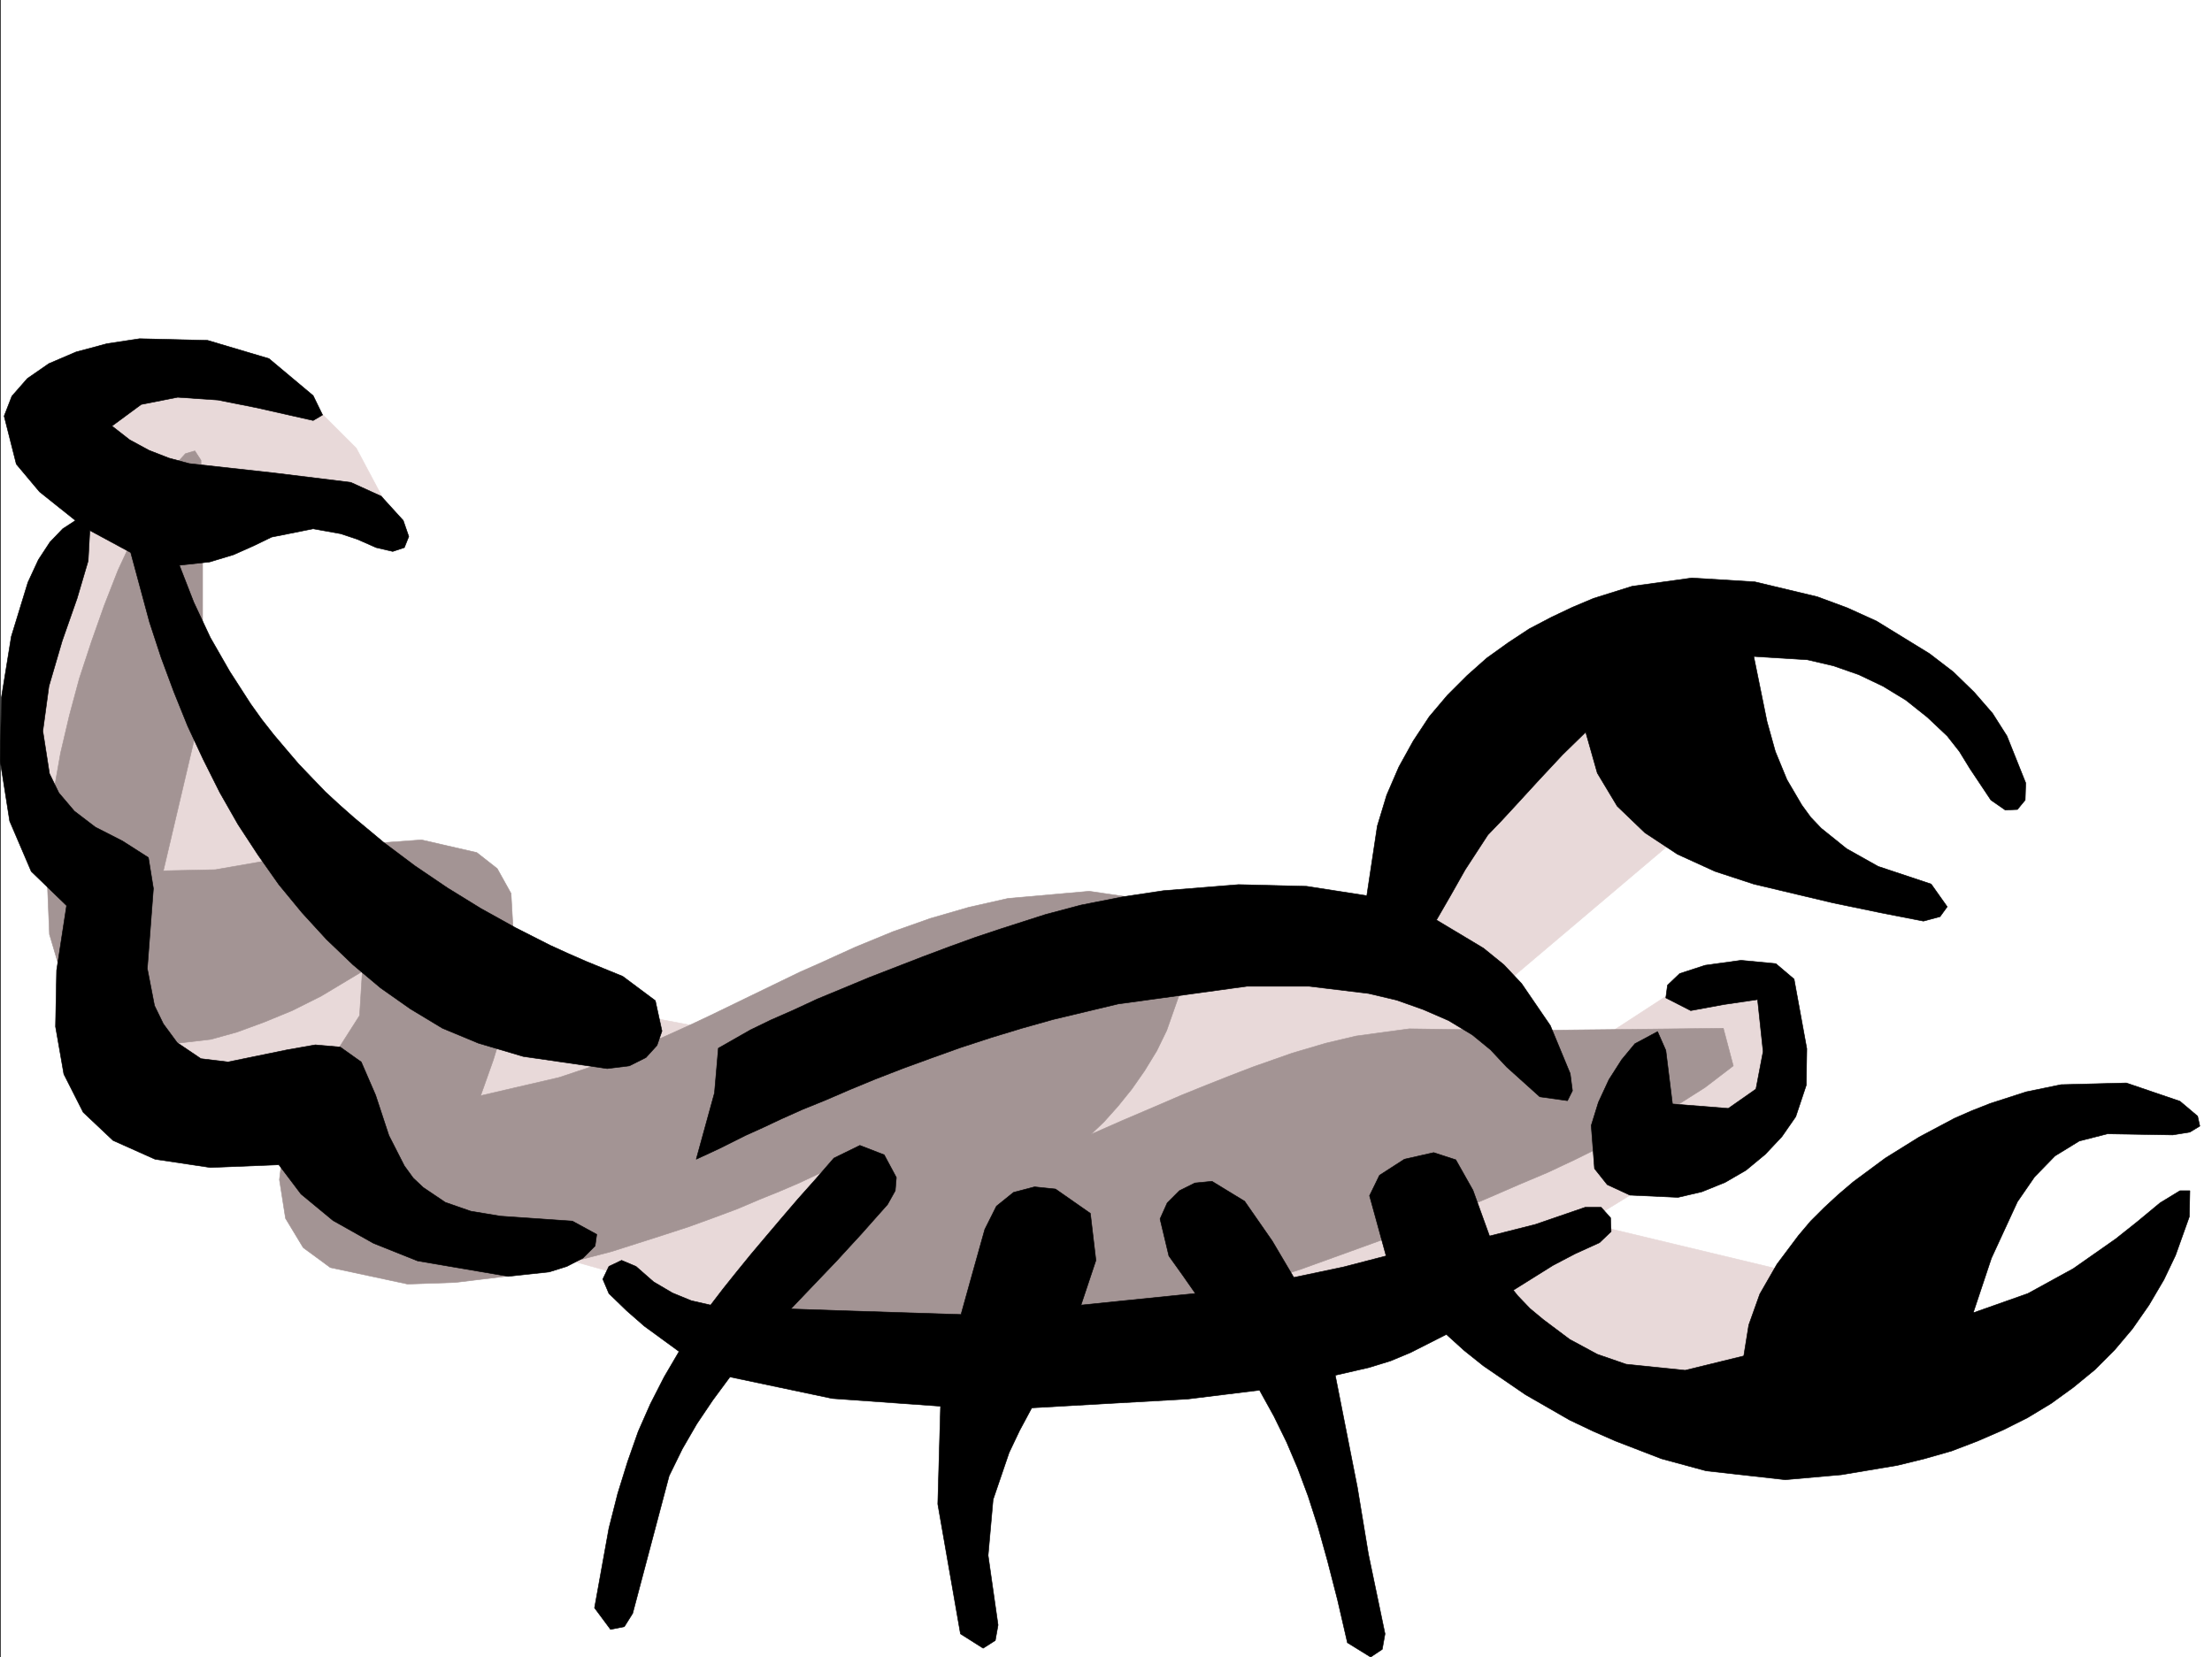
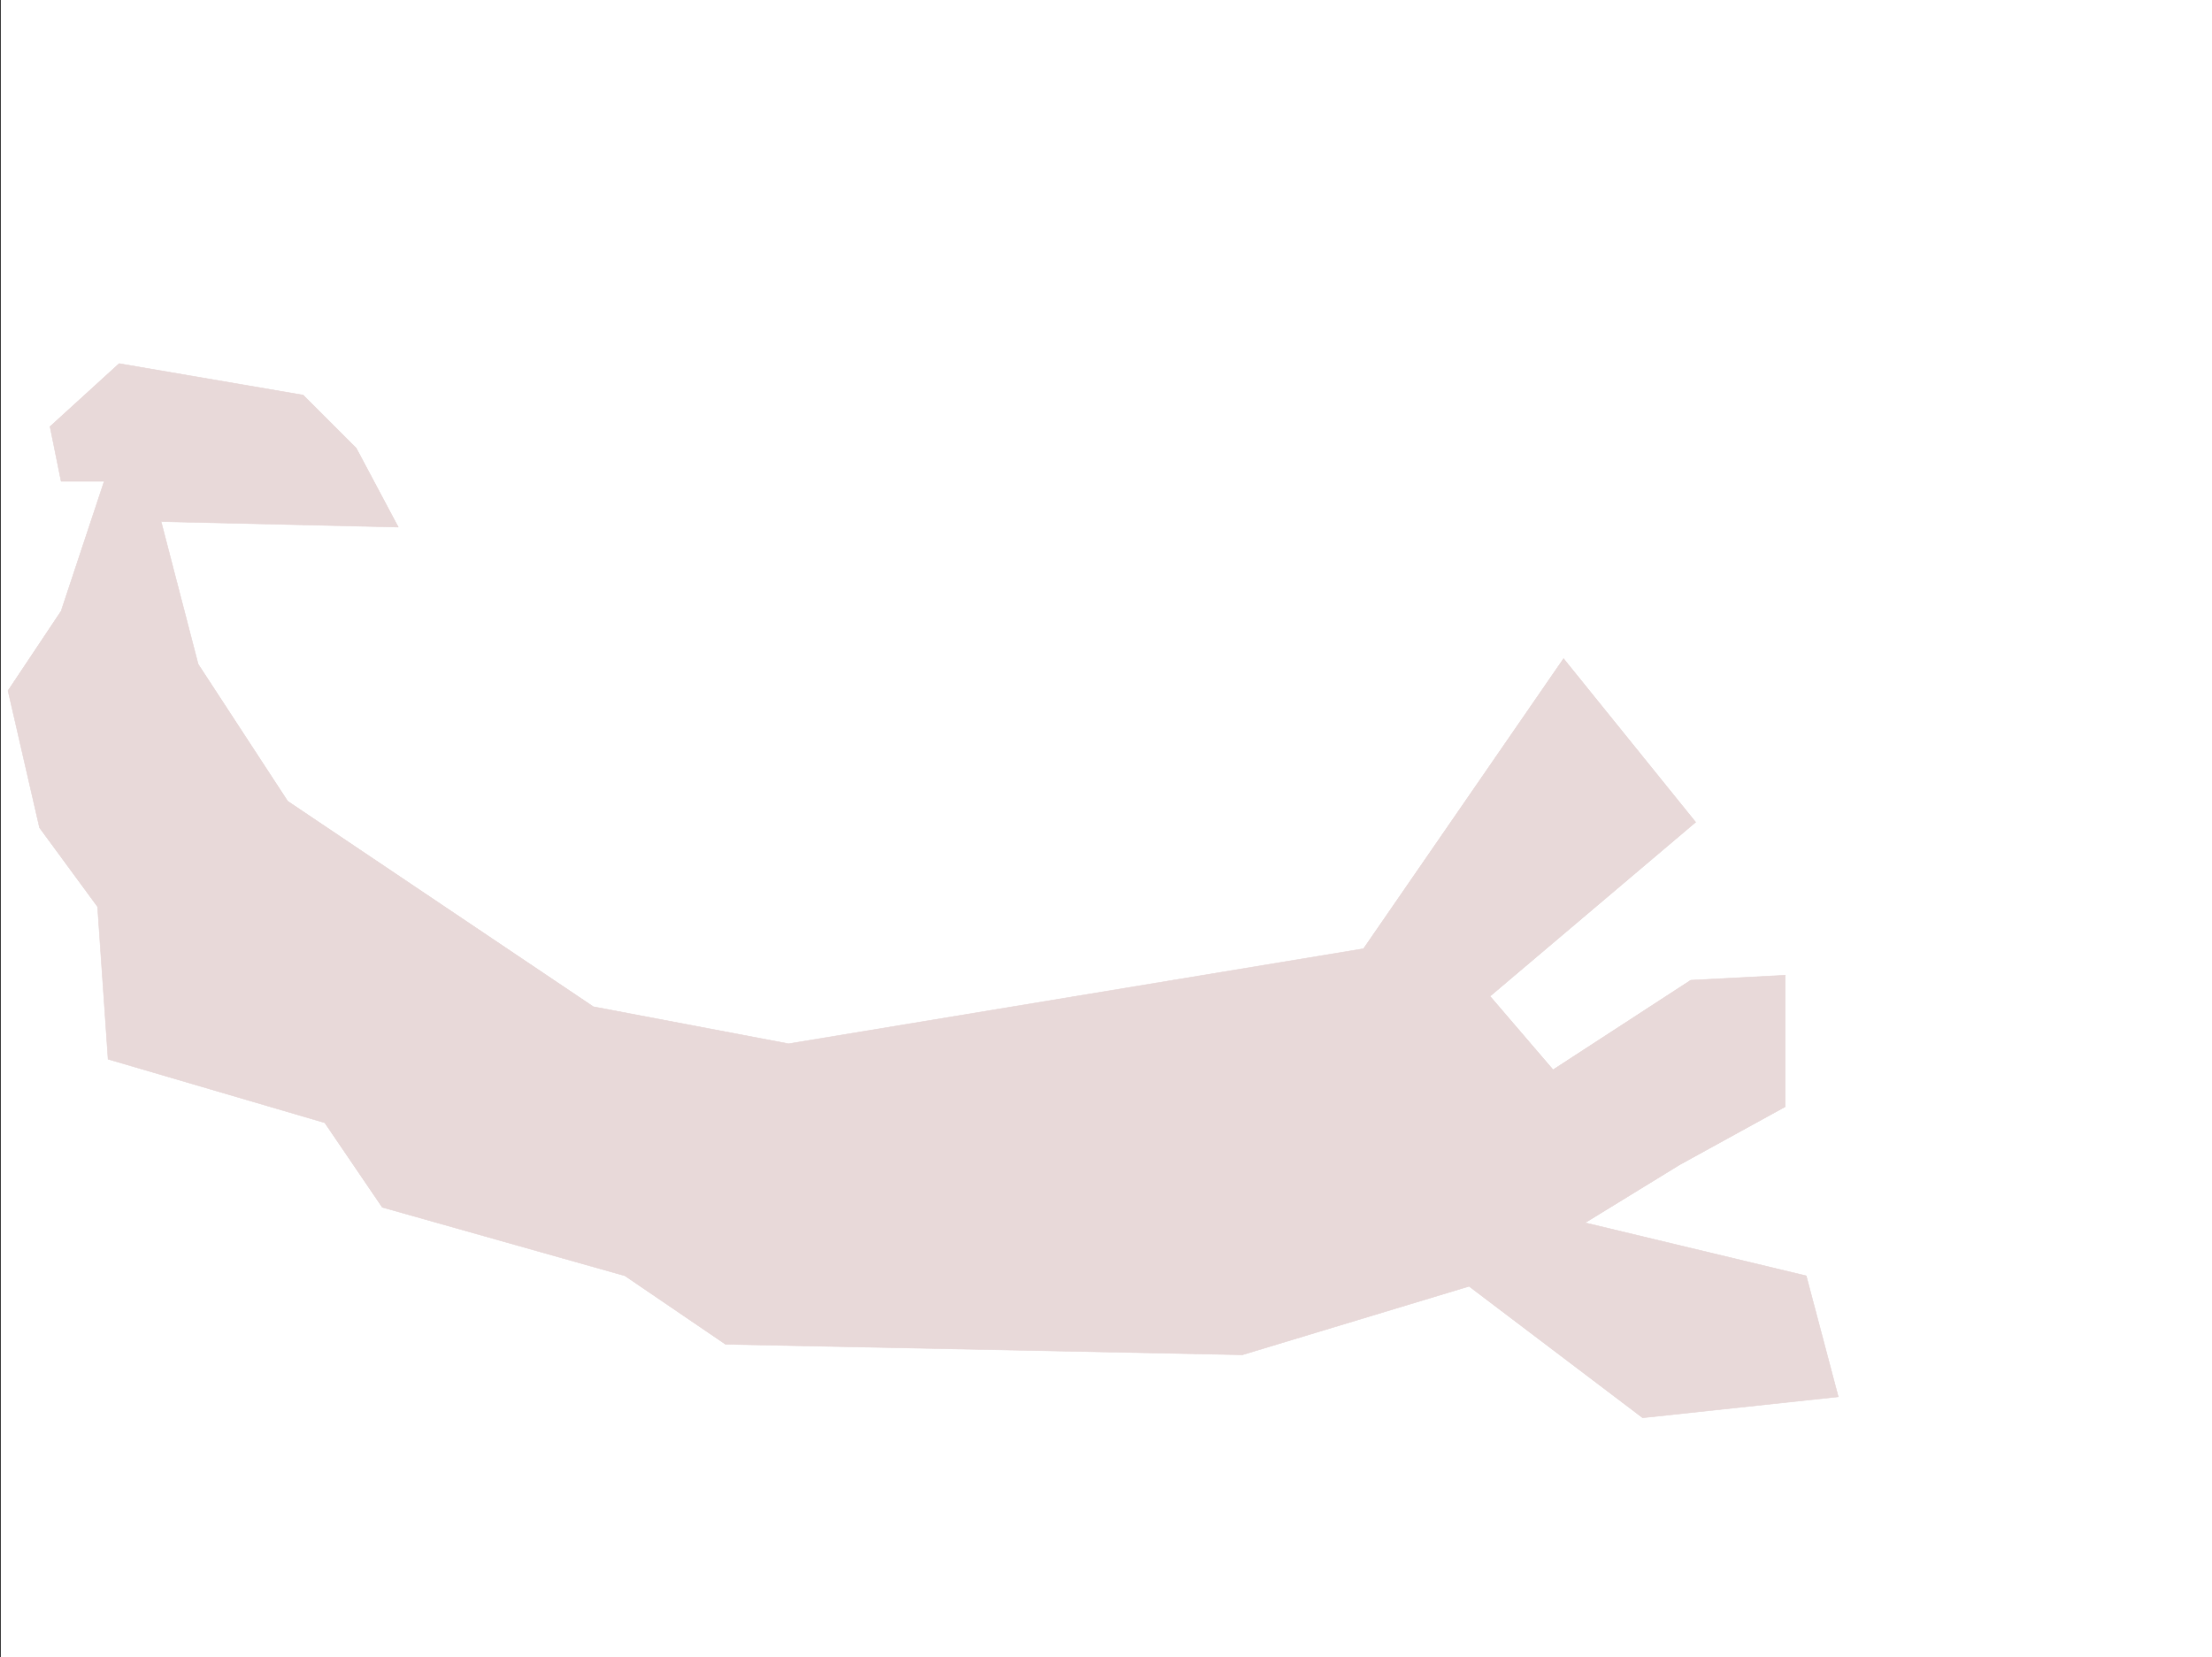
<svg xmlns="http://www.w3.org/2000/svg" width="2998.129" height="2246.613">
  <rect width="100%" height="100%" fill="#333333" stroke="none" />
  <defs>
    <clipPath id="a">
      <path d="M0 0h2997v2244.137H0Zm0 0" />
    </clipPath>
  </defs>
  <path fill="#fff" d="M1.114 2246.297h2997.015V0H1.114Zm0 0" />
  <g clip-path="url(#a)" transform="translate(1.114 2.16)">
    <path fill="#fff" fill-rule="evenodd" stroke="#fff" stroke-linecap="square" stroke-linejoin="bevel" stroke-miterlimit="10" stroke-width=".743" d="M.742 2244.137h2995.531V-2.16H.743Zm0 0" />
  </g>
  <path fill="#e8d9d9" fill-rule="evenodd" stroke="#e8d9d9" stroke-linecap="square" stroke-linejoin="bevel" stroke-miterlimit="10" stroke-width=".743" d="M82.793 652.383h58.414L82.793 828.41 10.848 936.25l42.7 185.766 78.667 107.132 14.274 206.723 293.68 86.137 77.925 114.601 328.91 92.864 136.38 92.859 700.554 14.234 307.21-92.863 235.263 178.258 265.214-28.465-43.437-164.023-299.703-71.907 128.132-78.628 143.106-78.672v-178.254l-128.133 6.722-186.582 121.368-85.394-99.625 278.703-235.93-179.078-221.738-271.2 393.23-779.222 128.832-264.512-50.164-414.344-278.625-121.363-185.766-50.207-193.23 321.441 7.465-56.968-107.094-71.903-71.902-249.5-42.7-93.683 85.395Zm0 0" />
-   <path fill="#a39494" fill-rule="evenodd" stroke="#a39494" stroke-linecap="square" stroke-linejoin="bevel" stroke-miterlimit="10" stroke-width=".743" d="m274.578 954.234-53.175 226.196 70.418-1.489 89.93-15.714 96.656-17.989 92.902-6.722 74.914 17.203 27.723 21.738 18.73 33.703 5.98 105.61-16.46 75.66-13.489 44.183-17.242 48.68 106.39-24.711 51.688-17.246 50.95-20.215 50.203-22.48 24.75-11.223 25.457-12.004 24.75-11.965 24.71-12.004 49.461-23.968 24.711-11.961 25.454-11.223 24.75-11.262 24.71-11.222 50.95-20.957 50.945-17.985 51.73-14.976 53.176-12.004 110.145-9.735 71.164 10.477 41.21 29.207 15.759 42.7-3.754 50.945-19.473 55.445-13.488 27.683-16.5 26.977-17.246 24.715-18.727 23.222-18.73 20.958-17.985 17.246 44.223-19.473 40.469-17.242 38.199-16.461 35.23-14.235 32.215-12.746 29.211-11.222 53.215-18.727 45.707-13.492 41.172-9.734 71.945-9.739 156.594 2.27 268.969-3.012 13.492 50.95-38.203 29.206-49.461 31.438-59.2 32.96-68.148 33.704-36.715 17.242-38.984 16.461-39.687 17.246-40.47 17.203-41.952 16.5-42.735 16.461-43.441 15.758-43.442 15.719-43.476 15.715-44.184 14.234-43.48 14.23-42.695 13.493-42.7 12.746-41.21 12.707-41.212 11.261-38.984 9.735-74.914 17.949-66.664 13.488-106.395 11.223-113.152-21.703-39.727-35.188-8.21-59.199 12.707-50.164 21.738-44.965 29.21-39.687 17.985-17.985 19.512-17.207-33 17.207-20.957 9.735-23.969 11.261-26.238 11.223-27.723 11.219-29.988 12.746-32.219 12.004-32.96 11.965-34.446 11.222-35.23 11.262-35.192 11.223-71.941 18.726-71.946 14.977-68.152 8.25-64.438 2.226-104.902-22.441-36.715-26.98-23.969-39.684-8.25-52.434 8.25-68.152 11.22-27.723 16.503-26.234 19.469-24.711 20.215-23.969 32.96-51.691 3.755-59.902-56.184 33.707-38.945 19.468-38.239 15.72-36.714 13.491-35.192 9.735-64.437 7.507-55.446-8.25-45.707-26.98-32.96-46.41-20.255-68.192-3.753-91.375 9.777-103.343 8.992-50.946 11.965-50.949 13.488-50.164 16.5-50.164 17.203-48.719 18.73-47.937 24.009-51.653 16.46-32.218 17.243-30.73 17.988-26.2 15.715-17.242 12.75-3.715 8.25 12.707 2.226 143.066zm0 0" />
-   <path fill-rule="evenodd" stroke="#000" stroke-linecap="square" stroke-linejoin="bevel" stroke-miterlimit="10" stroke-width=".743" d="m2266.84 1496.512 75.7 6.023 37.456-26.234 9.735-50.91-7.504-70.418-45.672 6.722-44.965 8.25-33.742-17.242 2.27-17.203 16.5-15.758 34.445-11.222 48.719-6.723 47.195 4.496 24.71 20.957 17.243 94.387-.742 49.422-14.235 42.699-18.726 26.976-22.485 23.97-26.234 21.702-28.465 16.5-31.476 12.707-32.219 7.508-65.18-3.012-30.73-14.234-17.246-21.7-4.457-58.452 9.738-31.438 14.23-30.734 17.203-26.938 17.989-21.742 30.73-16.46 11.223 25.456zm0 0" />
-   <path fill-rule="evenodd" stroke="#000" stroke-linecap="square" stroke-linejoin="bevel" stroke-miterlimit="10" stroke-width=".743" d="m2087.02 1486.777-44.926-40.43-21.738-23.226-24.711-20.215-32.219-19.468-34.488-14.977-35.973-12.746-38.2-8.992-80.155-9.739h-84.688l-174.582 23.97-87.664 20.956-42.695 12.004-41.957 12.746-41.211 13.453-39.723 14.23-38.945 14.235-36.715 14.23-34.445 14.235-33.004 14.23-31.434 12.747-28.504 12.746-25.457 11.965-23.222 10.48-35.973 17.984-30.734 14.235 24.75-89.89 5.242-60.645 43.437-24.75 27.723-13.45 30.734-13.492 32.219-14.972 34.445-14.235 35.973-14.977 36.715-14.23 36.715-14.234 35.972-13.489 35.23-12.746 33.704-11.222 60.683-19.473 47.973-12.746 56.93-11.219 54.703-8.254 101.894-8.25 92.16 2.27 81.68 12.707 14.23-94.348 12.708-41.953 16.5-38.203 19.472-35.188 21.739-32.96 24.71-29.211 26.239-26.235 26.977-23.969 29.21-20.957 28.465-18.73 29.989-15.719 28.464-13.488 28.465-12.004 52.473-16.461 80.898-11.223 85.434 5.243 84.648 20.214 40.47 14.973 39.687 17.988 71.945 44.184 32.219 24.71 28.465 27.72 24.71 28.464 19.512 30.696 25.453 63.695-.742 23.184-10.48 12.746-16.5.746-19.473-13.492-28.465-42.696-14.23-23.187-16.5-20.996-26.98-25.453-29.208-23.227-30.734-18.73-32.961-15.715-34.445-12.004-35.23-8.211-72.688-4.496 17.988 88.363 11.262 40.469 15.714 38.203 20.215 34.445 12.004 16.461 14.235 14.977 34.484 27.723 42.7 23.964 71.902 23.97 21.742 30.733-9.739 13.45-22.48 6.023-57.672-11.262-65.18-13.488-107.175-25.457-52.434-17.203-50.945-23.227-44.223-29.207-37.457-35.972-26.98-44.926-15.72-55.442-31.472 30.731-31.476 33.707-32.961 35.93-17.989 19.472-18.726 19.473-30.735 47.191-19.468 34.45-19.473 33.703 63.691 38.203 27.723 22.48 23.969 25.454 38.945 56.93 26.977 65.179 3.011 23.226-6.726 13.45zm0 0" />
-   <path fill-rule="evenodd" stroke="#000" stroke-linecap="square" stroke-linejoin="bevel" stroke-miterlimit="10" stroke-width=".743" d="m2363.496 1838.09 6.766-41.953 14.973-41.953 23.226-40.43 29.207-38.945 16.5-19.512 17.989-17.945 19.468-17.985 20.254-17.246 43.442-32.18 45.707-28.46 47.937-25.497 23.969-10.476 24.75-9.739 48.68-15.718 47.234-9.735 88.402-2.27 72.688 24.755 23.969 20.215 2.972 13.488-13.492 8.21-23.223 3.755-88.406-1.489-38.2 9.739-32.96 20.215-27.723 28.464-23.226 33.704-35.23 76.402-24.712 74.133 74.176-26.196 61.426-33.707 57.71-40.43 29.208-23.222 30.734-25.496 26.977-16.461h13.449l-.742 35.191-18.727 52.434-15.718 32.961-20.254 34.445-22.446 32.219-24.007 28.465-26.938 26.98-29.246 23.97-29.953 21.698-32.219 19.473-32.96 16.5-34.485 14.976-35.23 13.489-36.716 10.48-36.675 8.992-75.696 12.707-76.402 6.766-107.172-12.004-60.683-16.46-62.172-23.97-30.73-13.492-31.477-14.972-59.942-34.45-56.93-38.98-26.234-20.961-23.969-21.7-48.718 24.712-26.942 11.222-29.246 8.993-45.707 10.48 29.988 152.059 14.977 90.632 22.484 107.84-3.754 20.996-15.718 10.48-31.477-19.472-13.488-58.418-13.489-52.43-12.75-45.71-13.488-41.954-14.23-38.199-14.977-35.191-17.242-35.192-19.473-35.226-97.398 12.004-211.297 11.965-16.5 30.73-14.23 29.953-21.703 63.653-6.762 75.66 13.488 94.386-3.754 20.957-16.46 10.481-30.735-19.473-30.73-175.988 3.753-132.59-146.86-10.48-138.609-29.207-23.226 31.437-21.7 32.219-19.511 33.703-17.988 36.715-49.422 186.469-11.258 17.984-18.73 3.754-21.7-29.207 19.47-107.875 11.964-47.156 13.492-43.442 14.23-40.465 16.5-37.46 18.731-36.676 20.215-34.485-47.195-34.449-23.97-20.957-23.968-23.223-8.25-19.472 8.25-17.242 17.207-8.211 19.508 8.21 23.969 20.997 25.457 14.972 25.492 10.48 26.234 5.981 17.203-22.441 17.989-22.484 19.511-23.97 20.215-23.964 20.957-24.711 22.48-26.238 24.009-26.942 24.71-28.465 35.231-17.242 32.96 12.746 16.462 30.696-1.484 17.984-10.481 18.73-17.984 20.215-17.246 19.473-17.243 18.727-16.46 17.988-32.22 33.703-29.988 31.437 66.703 2.266 164.067 5.242 15.012-53.922 17.203-61.425 15.757-31.477 23.227-18.727 28.465-7.468 28.465 2.972 47.195 32.961 7.504 63.696-20.215 60.64 132.59-13.488 22.484-2.227-17.246-24.714-18.726-26.235-11.965-50.164 9.734-21.742 16.461-16.461 20.996-10.477 23.227-2.27 44.222 26.981 37.458 53.918 29.207 49.422 67.449-14.23 57.672-14.977-22.485-81.64 13.493-27.684 33.742-21.738 39.687-8.992 29.988 9.734 23.227 41.21 22.48 62.169 62.172-15.754 67.446-23.188h21.703l12.746 14.23.742 18.692-15.719 15.016-32.96 14.973-29.989 15.718-53.922 33.703 5.985 7.508 16.46 17.207 17.985 14.973 35.973 26.98 37.457 20.215 38.984 13.489 80.156 8.25zM378 1578.938l-92.902 3.714-74.957-11.222-56.93-25.453-40.469-38.204-26.195-51.687-11.262-64.438 1.489-76.363 13.488-87.664-47.937-46.41-29.208-68.191-12.746-80.9 1.485-86.137 13.488-83.125 22.484-73.39 14.235-30.735 15.715-23.968 17.246-17.946 17.242-11.261-48.719-38.942L22.11 629.16l-16.5-65.14 10.48-26.981 20.996-23.969 29.207-20.215 36.715-15.718 41.953-11.262 44.223-6.723 92.16 2.227 83.164 24.71 59.942 50.208 12.746 26.195L424.45 570l-76.442-17.242-52.433-10.48-54.7-3.755-49.46 9.739-39.688 29.246 23.969 18.687 26.234 14.235 26.941 10.515 27.723 7.47 115.383 12.745 103.418 12.711 41.215 18.727 29.949 32.96 7.508 21.743-5.985 14.972-15.757 5.243-22.481-5.243-25.453-11.218-22.484-7.508-37.457-6.727-56.188 11.223-24.75 11.965-26.98 12.004-32.215 9.734-41.215 4.496 19.512 50.164 22.484 47.938 26.195 45.707 28.465 44.183 15.016 20.996 16.46 20.961 16.5 19.47 17.243 20.214 17.95 18.73 17.983 18.73 19.512 17.985 19.473 17.203 40.465 33.704 41.957 31.476 44.183 29.953 44.965 27.719 47.192 26.2 47.234 23.968 24.71 11.258 23.97 10.48 49.46 20.215 44.184 32.961 8.992 41.211-6.726 19.473-14.973 16.46-22.484 11.262-29.989 3.715-113.859-16.46-60.723-17.99-48.68-20.214-43.48-26.234-40.43-28.426-37.456-31.477-35.973-34.445-32.961-35.973L378 1199.156l-28.465-40.426-26.98-41.214-24.75-43.438-22.484-44.926-20.957-44.964-18.727-46.415-17.246-46.449-15.719-47.937L177.18 749l-55.441-29.95-2.23 41.212-15.017 50.906-20.214 57.672-17.985 61.426-8.25 60.683 8.992 57.676 12.747 26.195 20.996 24.711 28.464 21.738L165.957 1140l35.192 22.48 6.765 41.918-8.25 108.618 9.735 50.207 12.004 24.71 18.73 25.454 32.219 21.738 36.715 4.457 80.152-16.46 38.203-6.724 33.742 2.973 28.465 20.211 19.473 44.969 17.984 54.66 20.996 41.21 11.965 16.462 13.492 12.746 29.989 20.215 34.445 12.004 40.469 6.726 97.398 6.723 32.961 17.988-2.226 15.758-16.5 16.46-21.743 11.224-23.968 7.503-55.442 5.985-122.851-20.957-59.942-23.969-54.699-30.734-43.48-35.934zm0 0" />
</svg>